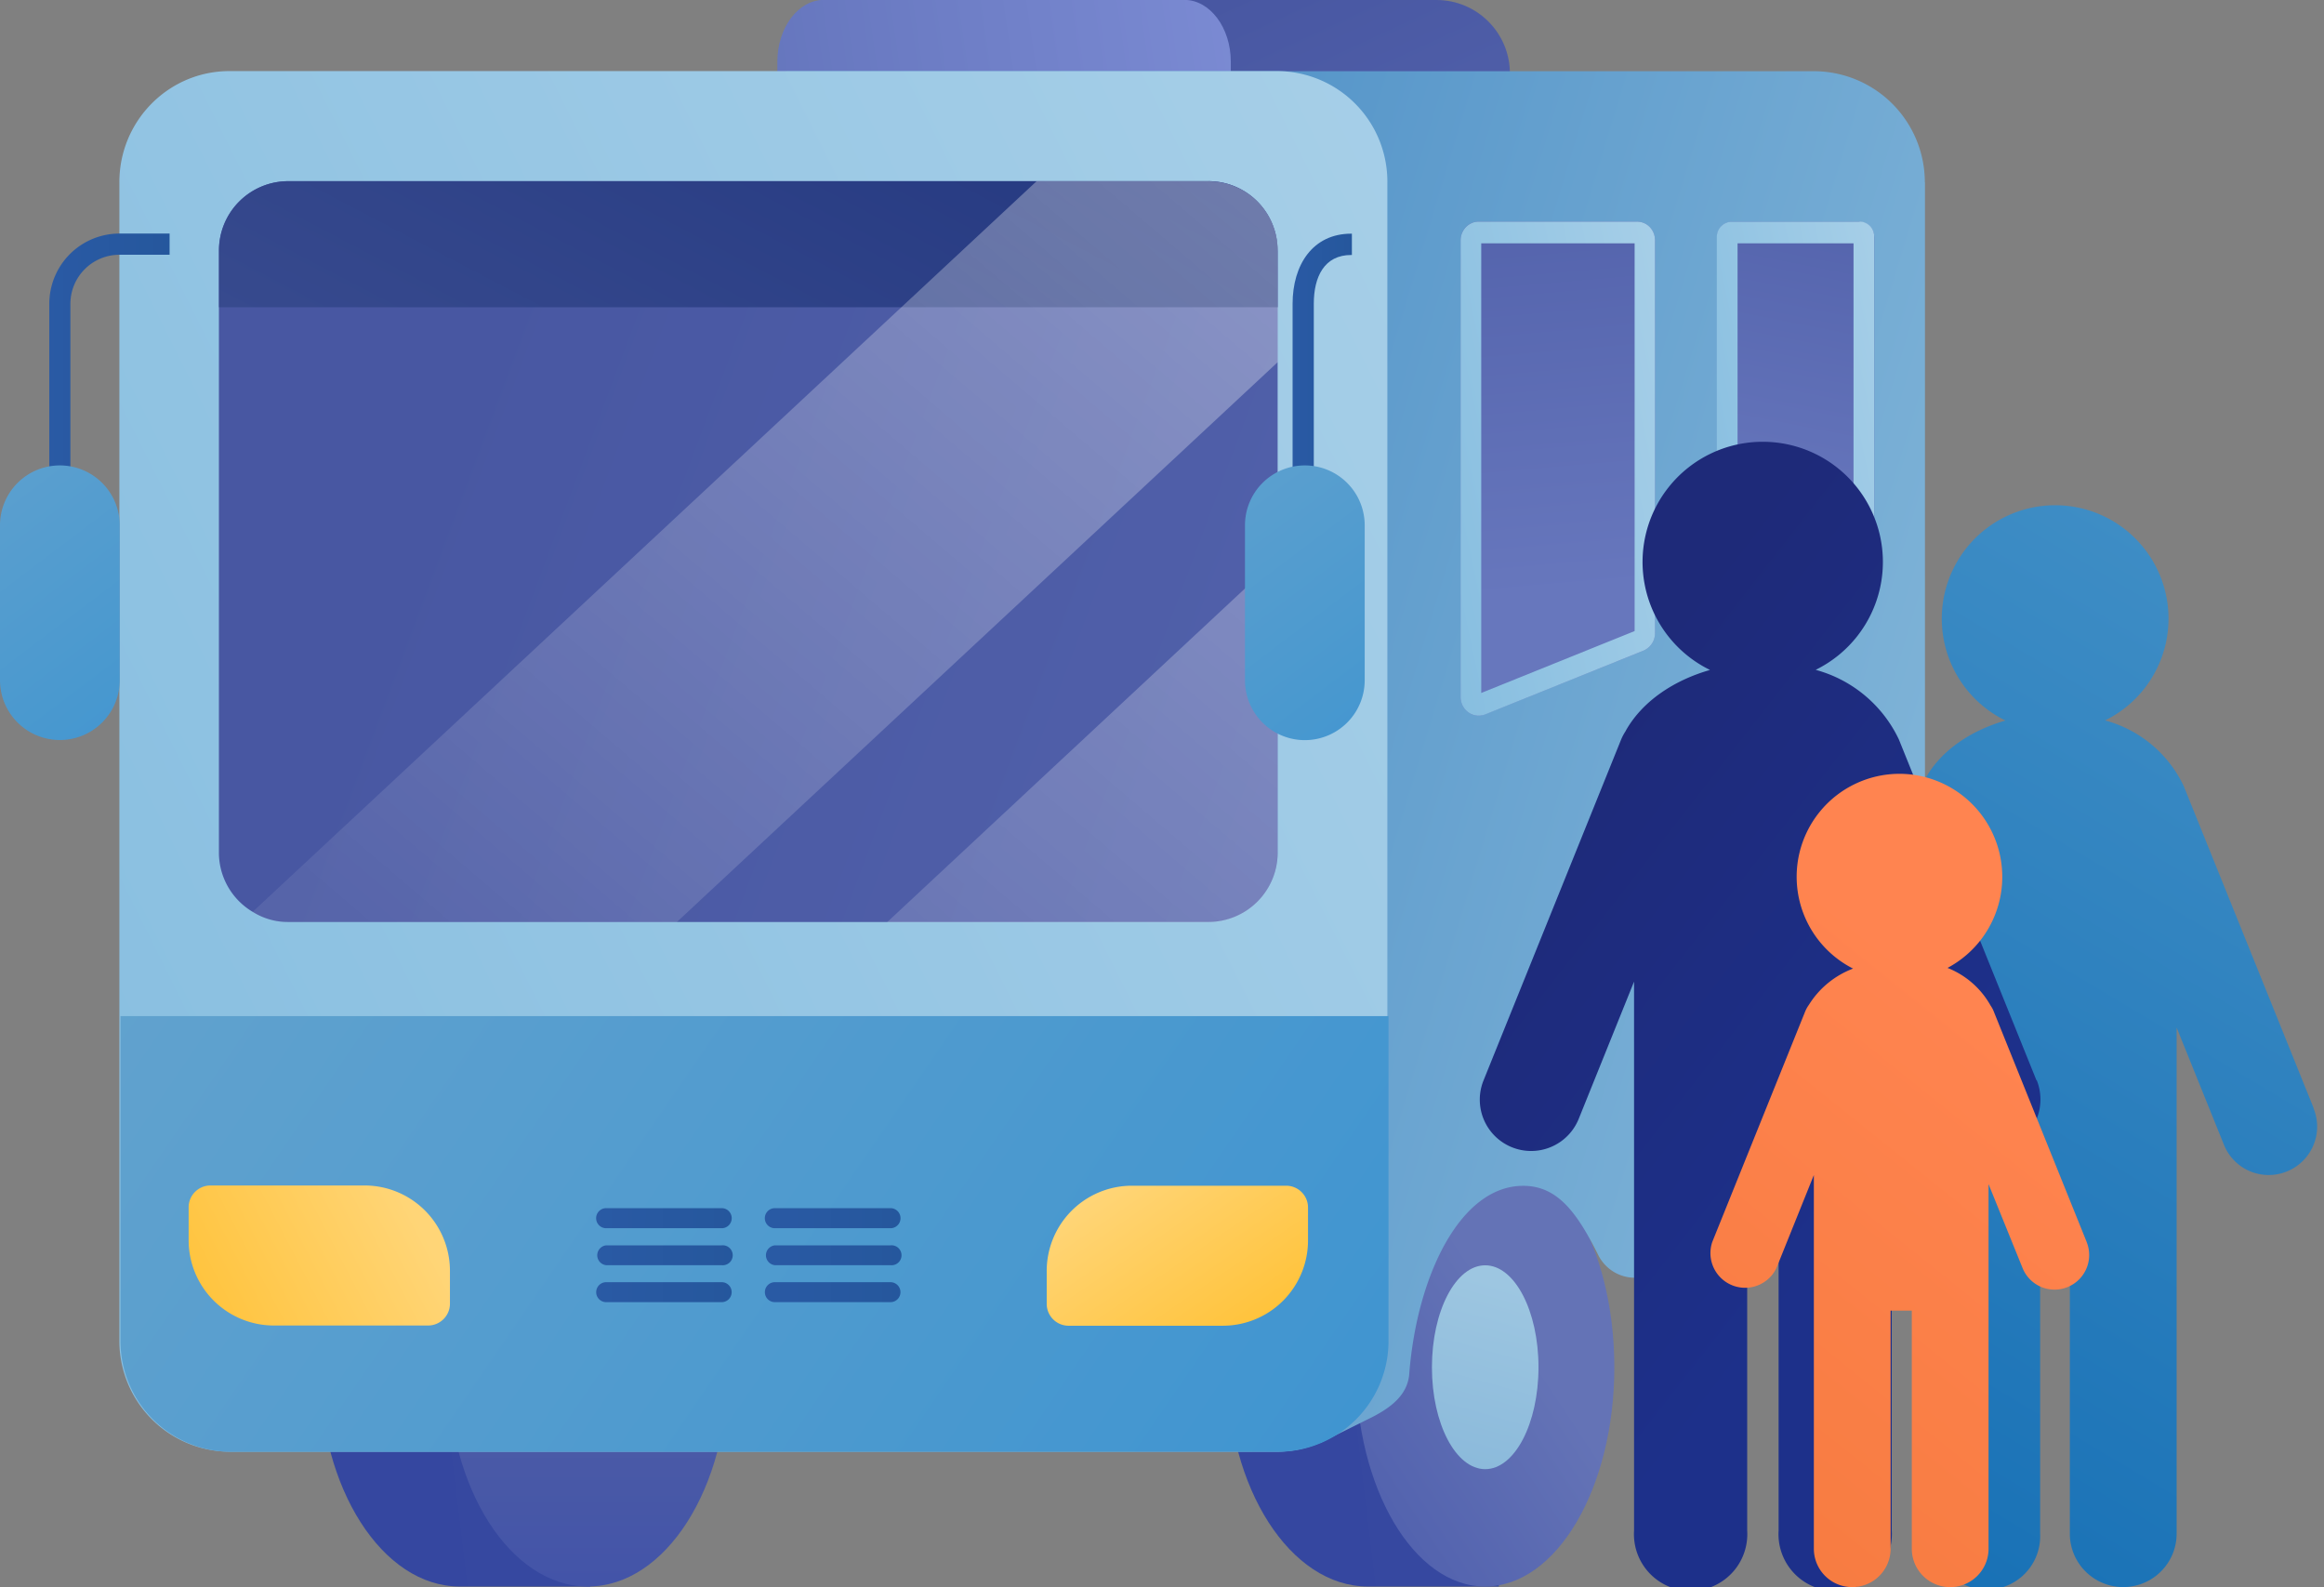
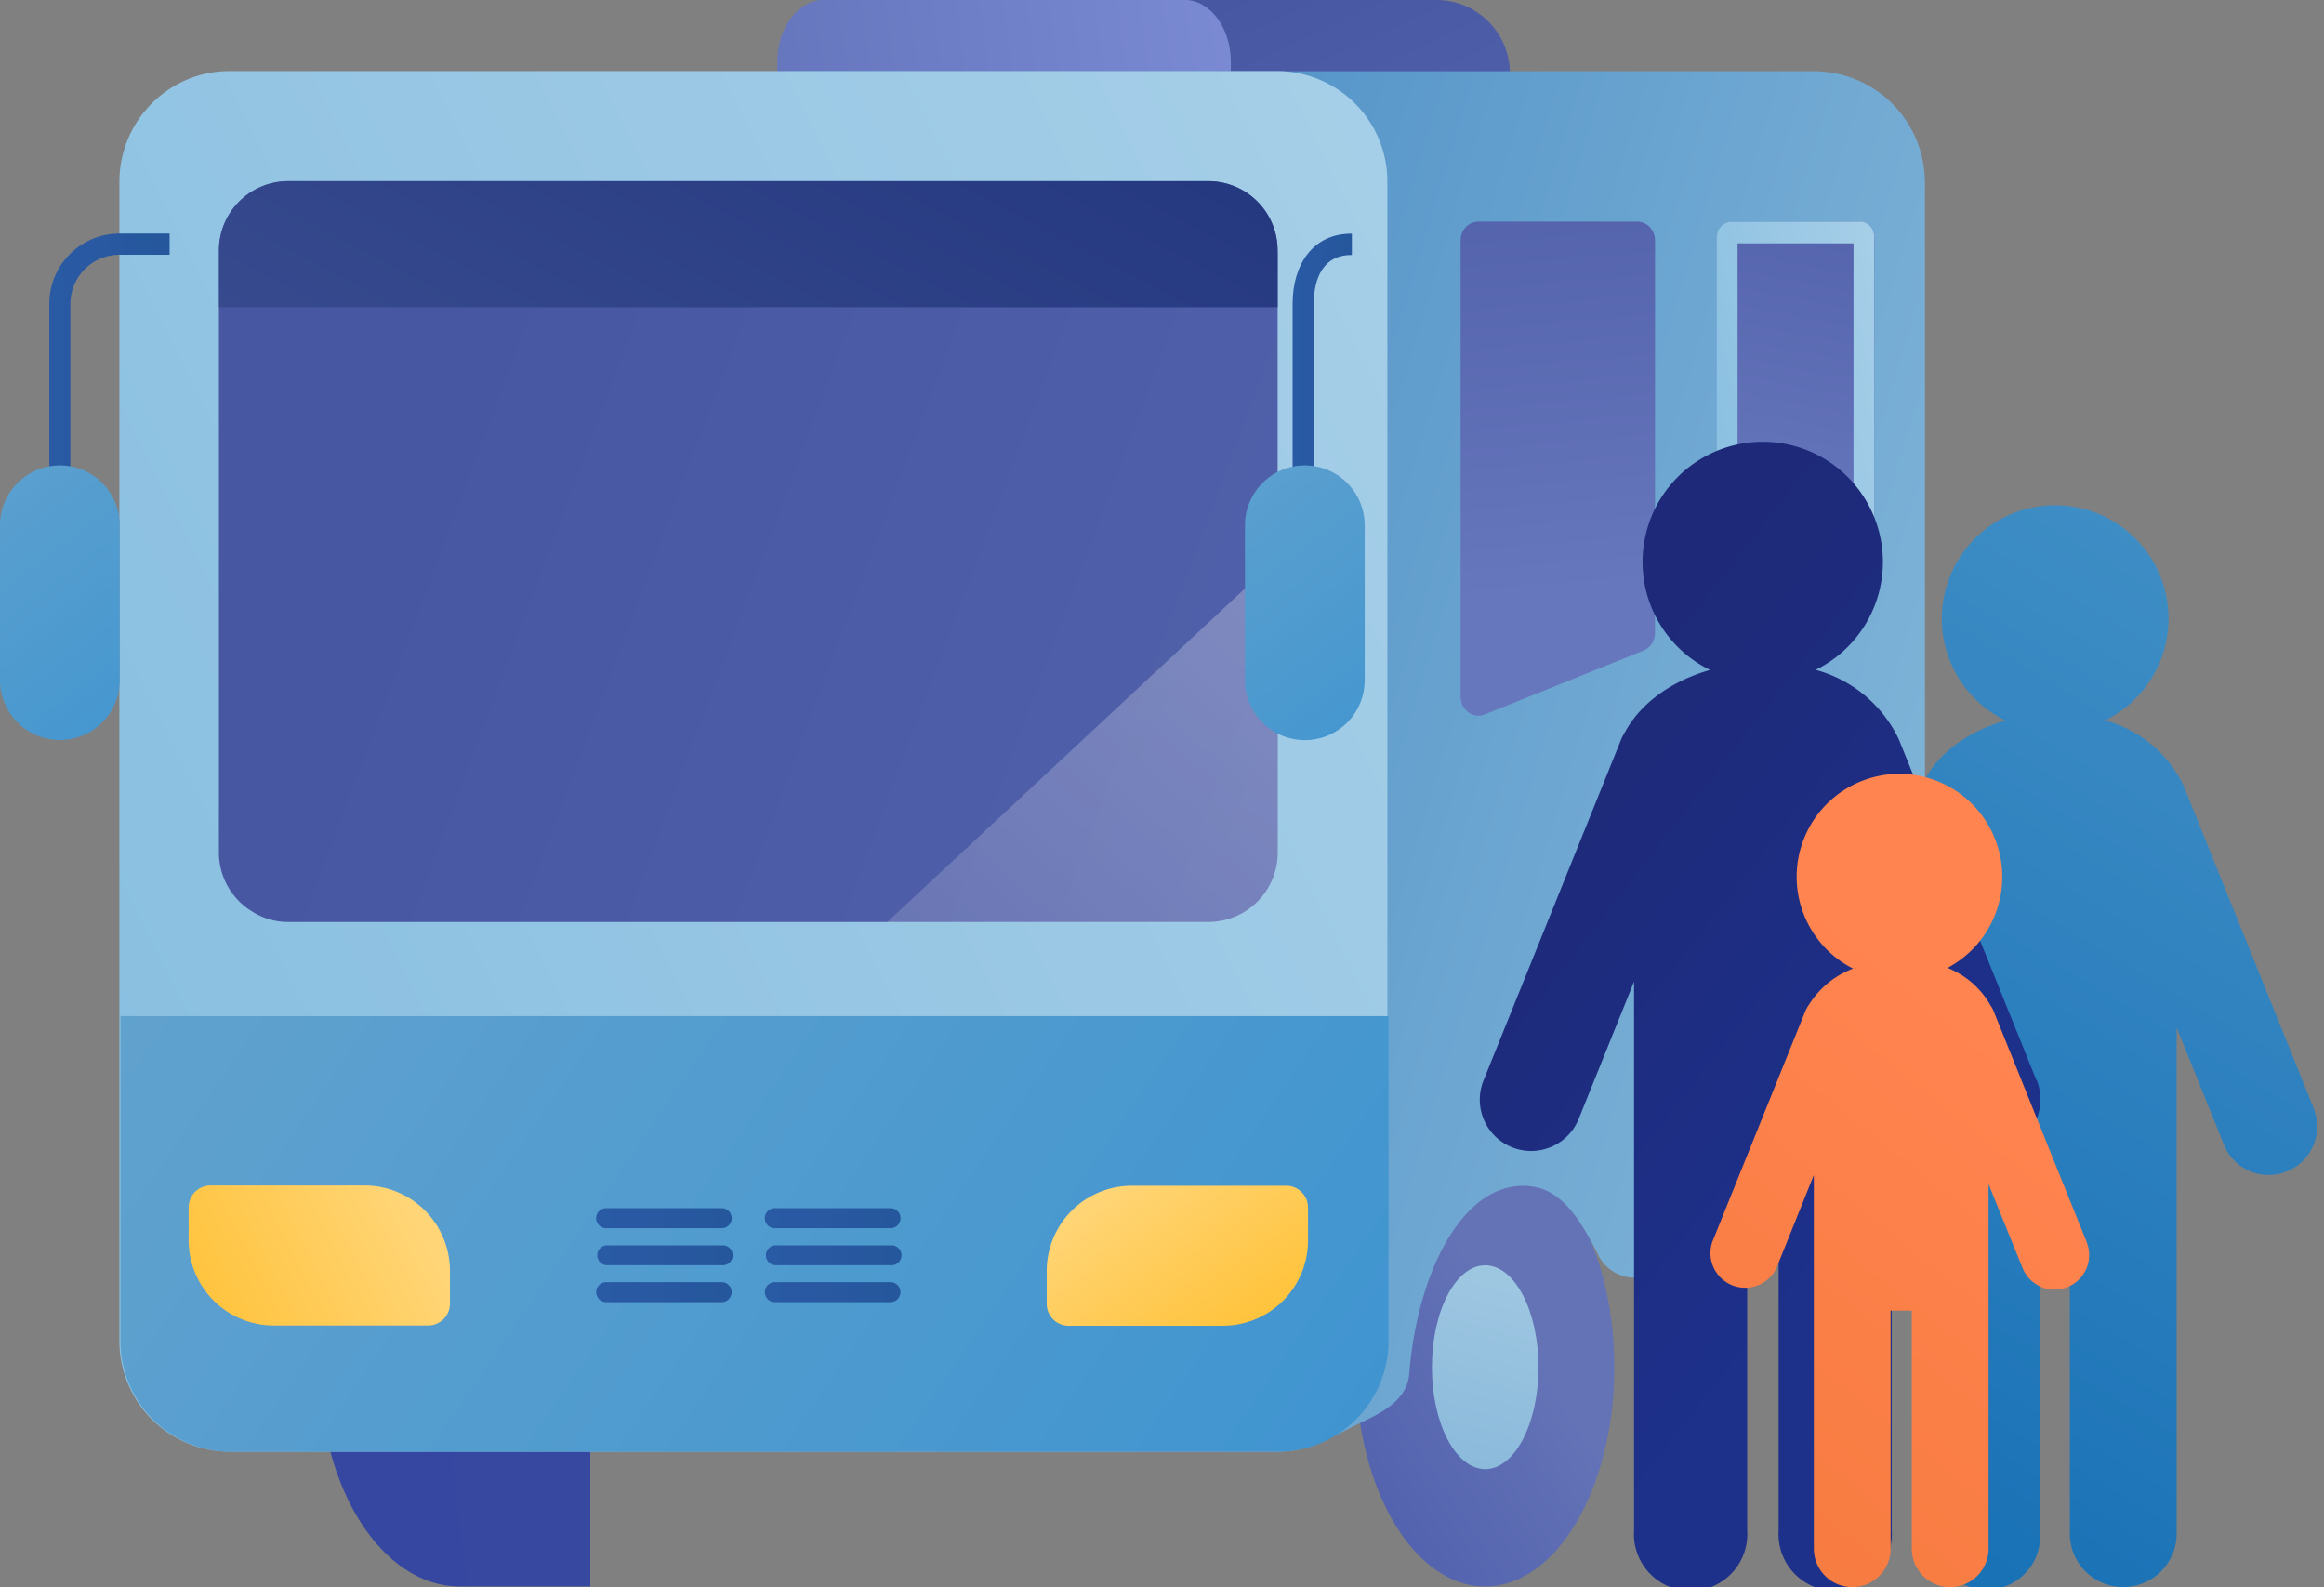
<svg xmlns="http://www.w3.org/2000/svg" width="205" height="140" fill="none">
  <rect width="100%" height="100%" fill="#808080" stroke="none" />
  <path fill="url(#a)" d="M75.09 0h51.62c3.58 0 6.48 2.9 6.48 6.49v1.2H68.62V6.5c0-3.6 2.9-6.5 6.48-6.5h-.01Z" />
  <path fill="url(#b)" d="M108.57 7.7V5.45c0-3.01-1.84-5.46-4.1-5.46h-31.8c-2.26 0-4.1 2.45-4.1 5.46v2.23" />
-   <path fill="url(#c)" d="M133.06 120.59c0-10.68-5.56-19.34-12.4-19.34-6.83 0-12.4 8.65-12.4 19.34s5.57 19.34 12.4 19.34h11.55v-12.35c.54-2.16.85-4.52.85-6.98v-.01Z" />
  <path fill="url(#d)" d="M131 139.93c6.3 0 11.4-8.66 11.4-19.34s-5.1-19.34-11.4-19.34c-6.29 0-11.4 8.66-11.4 19.34s5.11 19.34 11.4 19.34Z" />
  <path fill="url(#e)" d="M131.01 129.58c2.6 0 4.7-4.02 4.7-8.99 0-4.96-2.1-8.99-4.7-8.99s-4.7 4.03-4.7 9c0 4.96 2.1 8.98 4.7 8.98Z" />
  <path fill="url(#f)" d="M52.92 120.59c0-10.68-5.54-19.34-12.37-19.34-6.82 0-12.36 8.65-12.36 19.34s5.54 19.34 12.36 19.34h11.52v-12.35c.54-2.16.85-4.52.85-6.98v-.01Z" />
-   <path fill="url(#g)" d="M51.86 139.93c6.83 0 12.37-8.66 12.37-19.34s-5.54-19.34-12.37-19.34c-6.83 0-12.36 8.66-12.36 19.34s5.53 19.34 12.36 19.34Z" />
  <path fill="url(#h)" d="M169.8 16.07v75.8c0 4.57-2.6 8.71-6.7 10.73l-17.24 9.7a3.61 3.61 0 0 1-4.84-1.53c-1.85-3.7-3.56-6.18-6.66-6.18-5.54 0-9.34 7.9-10.04 16.45-.08 1.76-1.3 2.94-3.28 3.95l-4.51 2.24c-5.41 0-56.4-3.56-56.4-9V16.08a9.8 9.8 0 0 1 9.8-9.8H160a9.8 9.8 0 0 1 9.79 9.8h.01Z" />
  <path fill="url(#i)" d="M122.38 16.07v102.17a9.77 9.77 0 0 1-9.71 9.8H20.24a9.77 9.77 0 0 1-9.71-9.8V16.07c0-5.42 4.35-9.8 9.71-9.8h92.43a9.75 9.75 0 0 1 9.71 9.8Z" />
  <path fill="url(#j)" d="M112.7 22.1v53.1a6.11 6.11 0 0 1-6.1 6.12H25.42a5.82 5.82 0 0 1-3.14-.9 6.08 6.08 0 0 1-2.97-5.23V22.08a6.11 6.11 0 0 1 6.11-6.1h81.16a6.1 6.1 0 0 1 6.11 6.1v.02Z" />
  <path fill="url(#k)" d="M112.7 22.1v5H19.32v-5a6.11 6.11 0 0 1 6.11-6.12h81.16a6.1 6.1 0 0 1 6.11 6.11Z" />
  <path fill="url(#l)" d="M122.48 89.62v28.63a9.77 9.77 0 0 1-9.71 9.8H20.34a9.77 9.77 0 0 1-9.71-9.8V89.62h111.85Z" />
-   <path fill="url(#m)" fill-opacity=".8" d="M106.58 15.98H91.44L22.27 80.44c.92.56 2.01.89 3.14.89H59.7l53.01-49.39V22.1a6.1 6.1 0 0 0-6.1-6.11h-.02Z" />
  <path fill="url(#n)" fill-opacity=".8" d="M106.59 81.34a6.1 6.1 0 0 0 6.1-6.12V49.23L78.24 81.35h28.35v-.01Z" />
  <path fill="url(#o)" d="M119.25 20.6v1.89h-.06c-2.38 0-3.3 1.93-3.3 4.3v18.42h-1.87V26.79c0-3.41 1.76-6.18 5.17-6.18h.06Z" />
  <path fill="url(#p)" d="M6.21 45.2H4.35V26.8a6.19 6.19 0 0 1 6.19-6.2h4.42v1.87h-4.43a4.33 4.33 0 0 0-4.32 4.32v18.42Z" />
  <path fill="url(#q)" d="M5.29 41.05h-.02A5.28 5.28 0 0 0 0 46.33v13.66a5.28 5.28 0 0 0 5.27 5.28h.02a5.28 5.28 0 0 0 5.27-5.28V46.33a5.28 5.28 0 0 0-5.27-5.28Z" />
  <path fill="url(#r)" d="M115.1 41.05a5.28 5.28 0 0 0-5.28 5.28V60a5.28 5.28 0 0 0 5.27 5.28h.02a5.28 5.28 0 0 0 5.27-5.28V46.33a5.28 5.28 0 0 0-5.27-5.28Z" />
  <path fill="url(#s)" d="m144.98 57.38-14 5.63c-1.02.42-2.14-.38-2.14-1.55V21.2c0-.92.7-1.65 1.58-1.65h14c.86 0 1.57.74 1.57 1.65v34.63c0 .68-.4 1.31-1.01 1.55Z" />
-   <path fill="url(#t)" d="M144.19 21.44v34.22l-13.53 5.46V21.46h13.53m.22-1.91h-13.99c-.86 0-1.58.74-1.58 1.65v40.26c0 .96.75 1.66 1.58 1.66.18 0 .38-.03.57-.1l13.99-5.64a1.67 1.67 0 0 0 1.01-1.55V21.2c0-.92-.7-1.65-1.58-1.65Z" />
  <path fill="url(#u)" d="m164.5 50.16-11.31 4.56c-.83.34-1.73-.31-1.73-1.25V20.92c0-.75.57-1.35 1.28-1.35h11.31c.7 0 1.28.6 1.28 1.35v28c0 .55-.33 1.06-.82 1.25l-.01-.01Z" />
  <path fill="url(#v)" d="M163.5 21.46v27.05l-10.23 4.13V21.46h10.23Zm.54-1.9h-11.3c-.7 0-1.3.59-1.3 1.34v32.55c0 .77.6 1.34 1.3 1.34.14 0 .29-.03.45-.1l11.31-4.55c.5-.2.82-.7.82-1.26v-28a1.3 1.3 0 0 0-1.28-1.34v.01Z" />
  <path fill="url(#w)" d="M63.66 106.56H53.47a.88.88 0 0 0 0 1.77h10.19a.88.88 0 0 0 0-1.77Z" />
  <path fill="url(#x)" d="M78.55 106.56h-10.2a.88.88 0 0 0 0 1.77h10.2a.88.88 0 0 0 0-1.77Z" />
  <path fill="url(#y)" d="M63.66 109.84H53.47a.88.88 0 0 0 0 1.75h10.19a.88.88 0 1 0 0-1.75Z" />
  <path fill="url(#z)" d="M78.55 109.84h-10.2a.88.88 0 0 0 0 1.75h10.2a.88.88 0 1 0 0-1.75Z" />
  <path fill="url(#A)" d="M63.66 113.09H53.47a.88.88 0 0 0 0 1.76h10.19a.88.88 0 0 0 0-1.76Z" />
  <path fill="url(#B)" d="M78.55 113.09h-10.2a.88.88 0 0 0 0 1.76h10.2a.88.88 0 0 0 0-1.76Z" />
  <path fill="url(#C)" d="M99.85 104.58h13.6c1.06 0 1.93.86 1.93 1.92v2.9a7.52 7.52 0 0 1-7.53 7.53h-13.6a1.93 1.93 0 0 1-1.92-1.93v-2.89a7.52 7.52 0 0 1 7.52-7.53Z" />
  <path fill="url(#D)" d="M37.76 116.91h-13.6a7.52 7.52 0 0 1-7.52-7.53v-2.9c0-1.05.86-1.92 1.92-1.92h13.6a7.53 7.53 0 0 1 7.53 7.53v2.9c0 1.06-.87 1.92-1.93 1.92Z" />
  <path fill="url(#E)" d="m204.08 97.72-11.45-28.38a10.78 10.78 0 0 0-6.94-5.8 10 10 0 1 0-8.79.01c-3 .87-5.62 2.58-7.02 5.04a3.8 3.8 0 0 0-.4.76l-11.46 28.38a4.28 4.28 0 0 0 7.91 3.2l4.62-11.43v45.78a4.71 4.71 0 1 0 9.41 0v-29.11h2.62v29.1a4.71 4.71 0 1 0 9.42 0V90.63l4.17 10.33a4.25 4.25 0 0 0 5.56 2.36 4.26 4.26 0 0 0 2.35-5.56v-.03Z" />
  <path fill="url(#F)" d="M179.63 95.27 167.5 65.22a11.43 11.43 0 0 0-7.34-6.14 10.6 10.6 0 1 0-9.32.01c-3.17.91-5.94 2.73-7.42 5.34 0 .03-.03.05-.04.08a4.4 4.4 0 0 0-.39.74L130.86 95.3a4.52 4.52 0 1 0 8.4 3.38l4.88-12.1V135a5 5 0 1 0 9.98 0v-30.77h2.77V135a5 5 0 1 0 9.98 0V87.75l4.41 10.93a4.54 4.54 0 0 0 5.89 2.5 4.55 4.55 0 0 0 2.5-5.88l-.04-.03Z" />
  <path fill="url(#G)" d="m184.06 109.53-8.2-20.34a2.12 2.12 0 0 0-.24-.45c0-.01 0-.03-.03-.04 0 0 0-.02-.02-.03l-.01-.03a7.52 7.52 0 0 0-3.77-3.27 9.09 9.09 0 0 0-4.23-17.12 9.08 9.08 0 0 0-4.1 17.18 7.86 7.86 0 0 0-3.9 3.2l-.03.04-.02.03a3 3 0 0 0-.27.5l-8.2 20.34a3.06 3.06 0 0 0 5.66 2.3l3.3-8.2v32.96a3.38 3.38 0 1 0 6.77 0v-21h1.87v21a3.38 3.38 0 1 0 6.77 0v-32.16l3 7.4a3.04 3.04 0 0 0 3.97 1.68 3.05 3.05 0 0 0 1.68-3.98v-.01Z" />
  <defs>
    <linearGradient id="a" x1="76.32" x2="109.81" y1="14.38" y2="86.93" gradientUnits="userSpaceOnUse">
      <stop stop-color="#4857A2" />
      <stop offset="1" stop-color="#6777BD" />
    </linearGradient>
    <linearGradient id="b" x1="24.12" x2="138.71" y1="25.14" y2="8.53" gradientUnits="userSpaceOnUse">
      <stop offset=".18" stop-color="#596AB1" />
      <stop offset="1" stop-color="#8998E1" />
    </linearGradient>
    <linearGradient id="c" x1="52.06" x2="133.06" y1="149.66" y2="139.94" gradientUnits="userSpaceOnUse">
      <stop stop-color="#20338C" />
      <stop offset=".43" stop-color="#34469F" />
      <stop offset="1" stop-color="#3648A0" />
    </linearGradient>
    <linearGradient id="d" x1="109.5" x2="145.48" y1="144.52" y2="120.62" gradientUnits="userSpaceOnUse">
      <stop stop-color="#4354A8" />
      <stop offset=".82" stop-color="#6473B6" />
    </linearGradient>
    <linearGradient id="e" x1="126.3" x2="135.73" y1="147.79" y2="114.14" gradientUnits="userSpaceOnUse">
      <stop stop-color="#77ACD4" />
      <stop offset="1" stop-color="#9DC6E1" />
    </linearGradient>
    <linearGradient id="f" x1="-27.88" x2="52.93" y1="149.66" y2="139.99" gradientUnits="userSpaceOnUse">
      <stop stop-color="#20338C" />
      <stop offset=".43" stop-color="#34469F" />
      <stop offset="1" stop-color="#3648A0" />
    </linearGradient>
    <linearGradient id="g" x1="51.86" x2="51.86" y1="139.56" y2="100.48" gradientUnits="userSpaceOnUse">
      <stop stop-color="#4354A8" />
      <stop offset=".82" stop-color="#5664A5" />
    </linearGradient>
    <linearGradient id="h" x1="105.8" x2="202.9" y1="39.01" y2="68.36" gradientUnits="userSpaceOnUse">
      <stop stop-color="#5897CA" />
      <stop offset="1" stop-color="#8FBFDD" />
    </linearGradient>
    <linearGradient id="i" x1="-9.66" x2="166.19" y1="172.98" y2="85.08" gradientUnits="userSpaceOnUse">
      <stop stop-color="#7FBADE" />
      <stop offset="1" stop-color="#A7CFE8" />
    </linearGradient>
    <linearGradient id="j" x1="-2.32" x2="264.61" y1="146.24" y2="246.09" gradientUnits="userSpaceOnUse">
      <stop stop-color="#4857A2" />
      <stop offset="1" stop-color="#6777BD" />
    </linearGradient>
    <linearGradient id="k" x1="120.38" x2="95.65" y1="20.02" y2="67.17" gradientUnits="userSpaceOnUse">
      <stop stop-color="#243880" />
      <stop offset="1" stop-color="#374A8E" />
    </linearGradient>
    <linearGradient id="l" x1="10.63" x2="116.5" y1="69.21" y2="141.89" gradientUnits="userSpaceOnUse">
      <stop stop-color="#64A3CE" />
      <stop offset="1" stop-color="#3E94D0" />
    </linearGradient>
    <linearGradient id="m" x1="141.01" x2="40.25" y1="-30.1" y2="87.95" gradientUnits="userSpaceOnUse">
      <stop stop-color="#fff" stop-opacity=".6" />
      <stop offset="1" stop-color="#fff" stop-opacity=".1" />
    </linearGradient>
    <linearGradient id="n" x1="168.67" x2="67.91" y1="-6.49" y2="111.56" gradientUnits="userSpaceOnUse">
      <stop stop-color="#fff" stop-opacity=".6" />
      <stop offset="1" stop-color="#fff" stop-opacity=".1" />
    </linearGradient>
    <linearGradient id="o" x1="125.46" x2="113.62" y1="37.36" y2="37.35" gradientUnits="userSpaceOnUse">
      <stop stop-color="#205493" />
      <stop offset="1" stop-color="#2A5AA5" />
    </linearGradient>
    <linearGradient id="p" x1="27.57" x2="3.54" y1="37.35" y2="37.33" gradientUnits="userSpaceOnUse">
      <stop stop-color="#205493" />
      <stop offset="1" stop-color="#2A5AA5" />
    </linearGradient>
    <linearGradient id="q" x1="-14.94" x2="10.02" y1="41.05" y2="74.01" gradientUnits="userSpaceOnUse">
      <stop stop-color="#64A3CE" />
      <stop offset="1" stop-color="#3E94D0" />
    </linearGradient>
    <linearGradient id="r" x1="94.88" x2="119.84" y1="41.05" y2="74.02" gradientUnits="userSpaceOnUse">
      <stop stop-color="#64A3CE" />
      <stop offset="1" stop-color="#3E94D0" />
    </linearGradient>
    <linearGradient id="s" x1="-5.34" x2="-.61" y1="9.97" y2="64.3" gradientUnits="userSpaceOnUse">
      <stop stop-color="#4857A2" />
      <stop offset="1" stop-color="#6777BD" />
    </linearGradient>
    <linearGradient id="t" x1="125.75" x2="157.96" y1="79.19" y2="72.3" gradientUnits="userSpaceOnUse">
      <stop stop-color="#7FBADE" />
      <stop offset="1" stop-color="#A7CFE8" />
    </linearGradient>
    <linearGradient id="u" x1="28.36" x2="19.28" y1="-26.31" y2="19.9" gradientUnits="userSpaceOnUse">
      <stop stop-color="#4857A2" />
      <stop offset="1" stop-color="#6777BD" />
    </linearGradient>
    <linearGradient id="v" x1="148.95" x2="175" y1="67.79" y2="62.21" gradientUnits="userSpaceOnUse">
      <stop stop-color="#7FBADE" />
      <stop offset="1" stop-color="#A7CFE8" />
    </linearGradient>
    <linearGradient id="w" x1="78.74" x2="51.69" y1="107.76" y2="107.36" gradientUnits="userSpaceOnUse">
      <stop stop-color="#205493" />
      <stop offset="1" stop-color="#2A5AA5" />
    </linearGradient>
    <linearGradient id="x" x1="93.63" x2="66.57" y1="107.76" y2="107.36" gradientUnits="userSpaceOnUse">
      <stop stop-color="#205493" />
      <stop offset="1" stop-color="#2A5AA5" />
    </linearGradient>
    <linearGradient id="y" x1="78.74" x2="51.69" y1="111.03" y2="110.63" gradientUnits="userSpaceOnUse">
      <stop stop-color="#205493" />
      <stop offset="1" stop-color="#2A5AA5" />
    </linearGradient>
    <linearGradient id="z" x1="93.63" x2="66.57" y1="111.03" y2="110.63" gradientUnits="userSpaceOnUse">
      <stop stop-color="#205493" />
      <stop offset="1" stop-color="#2A5AA5" />
    </linearGradient>
    <linearGradient id="A" x1="78.74" x2="51.69" y1="114.29" y2="113.89" gradientUnits="userSpaceOnUse">
      <stop stop-color="#205493" />
      <stop offset="1" stop-color="#2A5AA5" />
    </linearGradient>
    <linearGradient id="B" x1="93.63" x2="66.57" y1="114.29" y2="113.89" gradientUnits="userSpaceOnUse">
      <stop stop-color="#205493" />
      <stop offset="1" stop-color="#2A5AA5" />
    </linearGradient>
    <linearGradient id="C" x1="106.92" x2="93.56" y1="124.07" y2="104.59" gradientUnits="userSpaceOnUse">
      <stop stop-color="#FFBF2E" />
      <stop offset=".9" stop-color="#FFD577" />
    </linearGradient>
    <linearGradient id="D" x1="14.58" x2="39.69" y1="120.14" y2="107.07" gradientUnits="userSpaceOnUse">
      <stop stop-color="#FFBF2E" />
      <stop offset=".9" stop-color="#FFD577" />
    </linearGradient>
    <linearGradient id="E" x1="243.08" x2="174.87" y1="38.88" y2="153.09" gradientUnits="userSpaceOnUse">
      <stop stop-color="#4D98CB" />
      <stop offset="1" stop-color="#146EB4" />
    </linearGradient>
    <linearGradient id="F" x1="155.87" x2="113.22" y1="131.61" y2="98.4" gradientUnits="userSpaceOnUse">
      <stop offset=".15" stop-color="#1D308A" />
      <stop offset="1" stop-color="#1E2A79" />
    </linearGradient>
    <linearGradient id="G" x1="140.13" x2="240.45" y1="248.4" y2="123.3" gradientUnits="userSpaceOnUse">
      <stop offset=".15" stop-color="#EB6F2A" />
      <stop offset=".91" stop-color="#FF8450" />
    </linearGradient>
  </defs>
</svg>